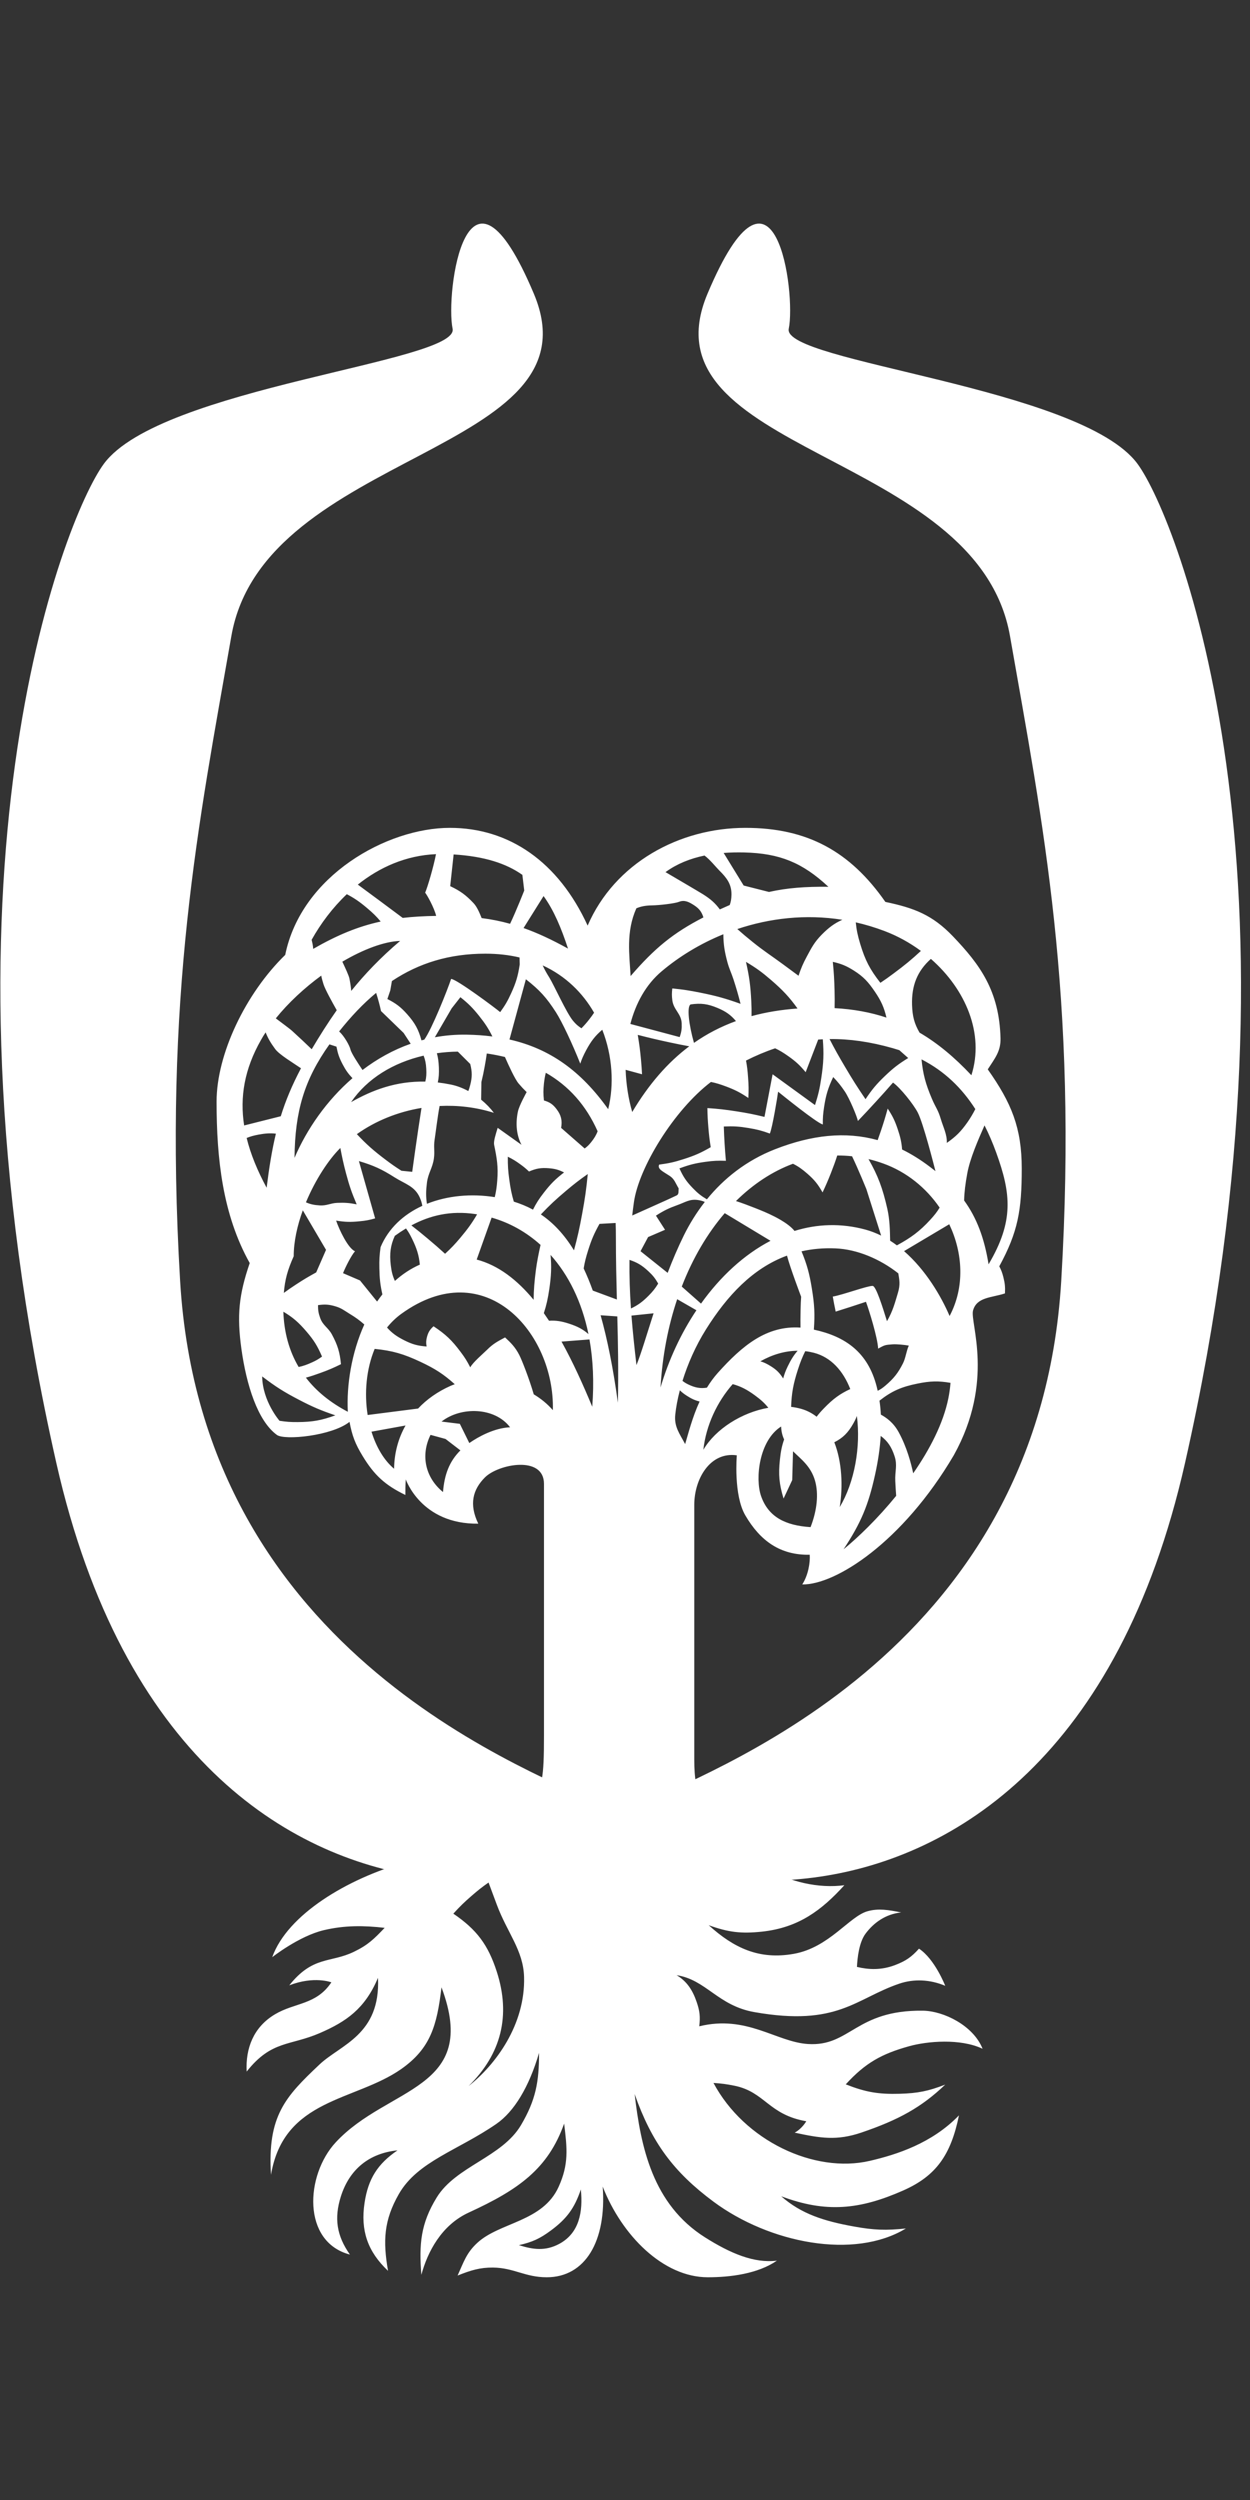
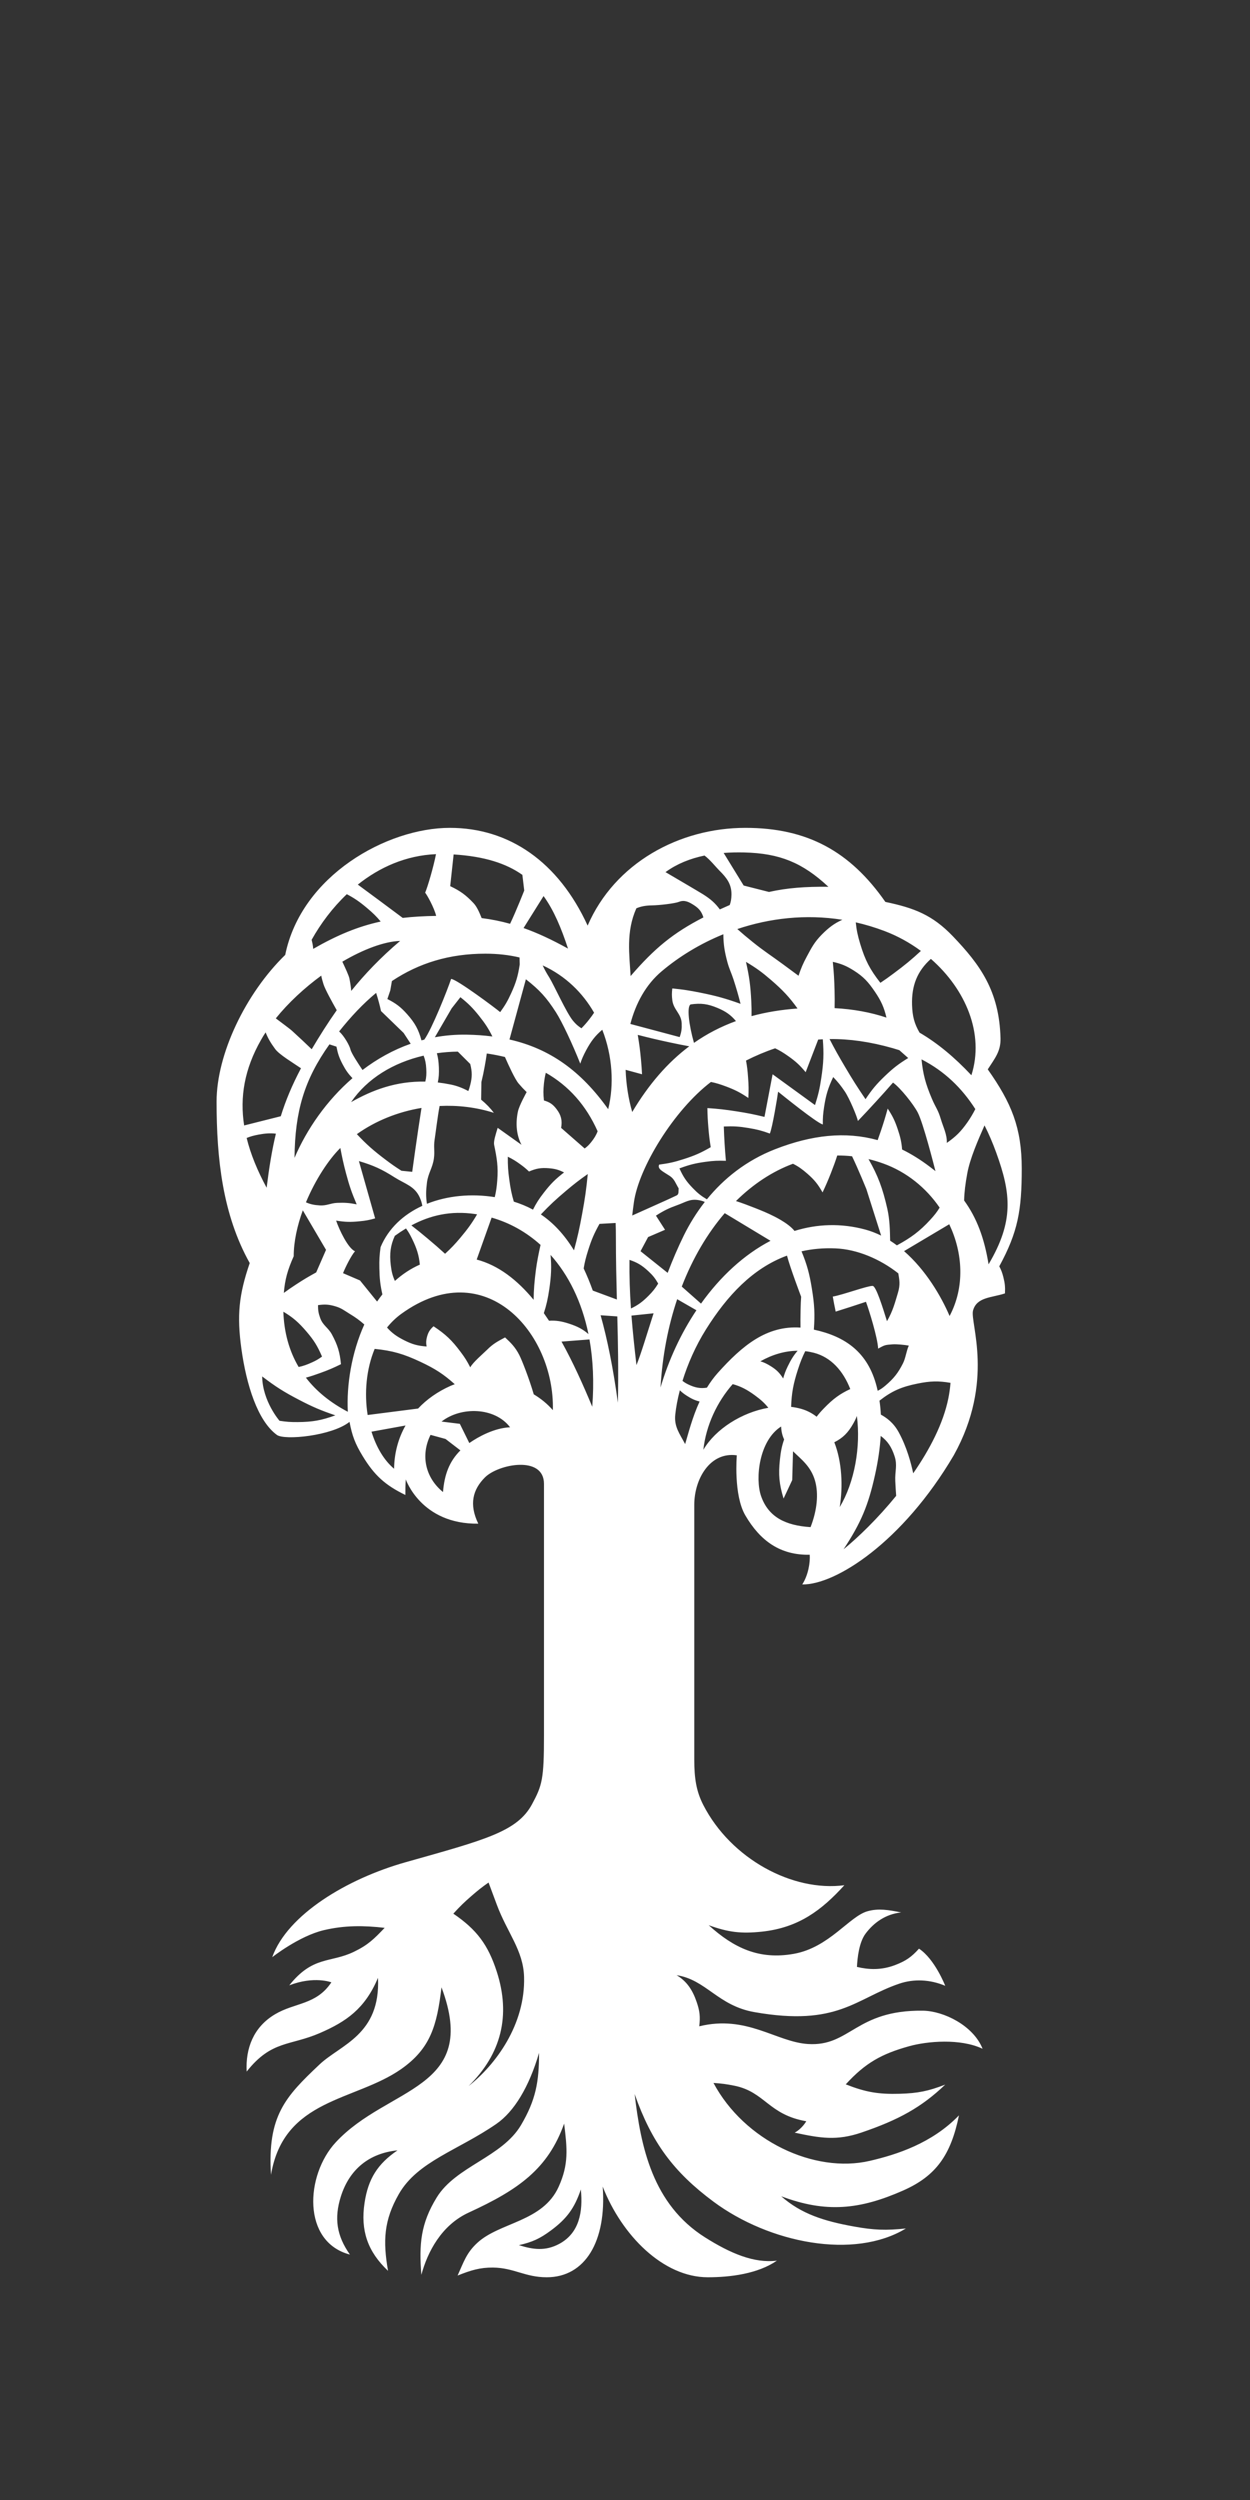
<svg xmlns="http://www.w3.org/2000/svg" width="1000" height="2000" viewBox="0 0 1000 2000">
  <rect x="0" y="0" width="1000" height="2000" fill="#333333" stroke="none" />
  <g id="Group">
-     <path id="Path-copy" fill="#ffffff" fill-rule="evenodd" stroke="none" d="M 507.851 1446.062 C 561.217 1418.191 831.12 1327.288 849 1024.608 C 862.502 796.034 834.072 657.984 808 508.862 C 781.928 359.741 511.912 363.342 566 235 C 620.088 106.658 636.867 234.682 631 263 C 625.459 289.747 864.747 309.603 910 371.062 C 942.38 415.037 1054.248 700.492 948 1170.468 C 841.752 1640.444 421.713 1491.05 507.851 1446.062 Z" />
-     <path id="Path-copy-2" fill="#ffffff" fill-rule="evenodd" stroke="none" d="M 485.235 1446.062 C 431.869 1418.191 161.966 1327.288 144.086 1024.608 C 130.584 796.034 159.014 657.984 185.086 508.862 C 211.158 359.741 481.173 363.342 427.086 235 C 372.998 106.658 356.219 234.682 362.086 263 C 367.627 289.747 128.339 309.603 83.086 371.062 C 50.706 415.037 -61.162 700.492 45.086 1170.468 C 151.334 1640.444 571.373 1491.05 485.235 1446.062 Z" />
    <path id="Path" fill="#ffffff" fill-rule="evenodd" stroke="none" d="M 415.115 1796.113 C 425.847 1793.7 431.929 1790.914 440.778 1784.341 C 453.472 1774.924 459.593 1766.546 464.675 1751.576 C 466.46 1769.352 463.537 1786.342 447.527 1795.034 C 436.383 1801.057 426.494 1799.703 415.115 1796.113 M 374.796 1668.918 C 401.107 1643.196 408.719 1612.334 397.418 1577.333 C 390.473 1555.81 381.349 1543.645 362.671 1530.932 C 368.027 1525.026 371.284 1521.887 377.308 1516.649 C 382.389 1512.234 385.352 1509.88 390.846 1506.015 L 397.418 1523.672 C 405.815 1546.255 418.647 1560.165 419.255 1581.492 C 420.354 1619.653 396.594 1651.75 374.796 1668.918 M 763.053 1164.159 C 722.008 1233.947 668.25 1268.026 641.803 1267.555 C 646.648 1260.08 648.238 1249.839 647.786 1243.796 C 624.125 1244.247 608.174 1232.671 596.284 1212.345 C 586.69 1196.021 589.457 1164.257 589.457 1164.257 C 567.855 1161.236 555.416 1183.386 555.416 1203.85 L 555.416 1407.621 C 555.416 1422.964 557.104 1433.166 562.617 1443.957 C 584.768 1487.16 634.17 1513.647 675.49 1508.173 C 657.282 1528.205 638.918 1542.154 609.567 1545.313 C 592.91 1547.079 582.688 1545.843 566.953 1540.153 C 587.22 1558.556 607.527 1568.033 635.151 1563.049 C 663.384 1557.987 679.473 1533.031 694.05 1528.989 C 702.938 1526.517 710.648 1527.949 720.929 1529.931 C 708.137 1531.344 698.876 1538.387 692.52 1546.804 C 687.261 1553.789 685.927 1566.11 685.555 1573.526 C 694.815 1575.743 705.037 1576.312 716.22 1571.996 C 724.598 1568.798 729.189 1565.639 735.193 1558.929 C 747.867 1567.248 756.186 1588.653 756.186 1588.653 C 743.923 1583.474 730.935 1583.022 719.438 1586.927 C 684.417 1598.836 670.192 1621.438 603.504 1609.686 C 574.251 1604.545 564.932 1583.748 541.27 1580.138 C 549.216 1584.886 553.925 1591.655 557.3 1601.504 C 559.811 1608.744 560.321 1613.433 559.399 1621.046 C 597.462 1611.726 620.947 1633.563 646.334 1635.211 C 680.179 1637.408 684.358 1607.939 738.195 1608.548 C 754.989 1608.744 778.709 1620.496 786.067 1639.017 C 768.115 1630.522 741.569 1632.994 727.364 1636.957 C 705.331 1643.059 692.166 1650.397 676.608 1667.486 C 692.52 1673.744 702.702 1675.51 719.811 1675.02 C 734.271 1674.608 742.688 1672.901 756.186 1667.682 C 737.214 1685.83 718.947 1695.895 689.223 1706.019 C 669.27 1712.807 656.144 1710.473 635.74 1706.117 C 641.763 1702.88 645.02 1696.994 645.02 1696.994 C 614.766 1691.755 612.078 1673.587 587.612 1668.584 C 581.118 1667.289 577.391 1666.779 570.779 1666.348 C 595.402 1712.533 651.416 1739.078 695.973 1728.66 C 717.378 1723.657 745.493 1714.71 767.173 1692.285 C 760.699 1724.089 748.77 1740.785 722.675 1752.341 C 687.791 1767.782 660.736 1770.49 624.969 1757.011 C 640.861 1771.039 659.048 1776.905 683.298 1781.241 C 699.21 1784.106 708.647 1784.459 724.716 1782.772 C 683.298 1807.963 615.473 1794.504 570.779 1761.327 C 538.975 1737.685 521.337 1714.043 507.701 1675.216 C 512.645 1717.457 521.965 1763.407 564.167 1789.992 C 584.081 1802.529 603.132 1810.828 621.535 1808.513 C 606.173 1819.127 584.042 1821.815 566.227 1821.815 C 530.637 1821.815 497.499 1788.481 482.156 1749.261 C 485.374 1793.17 468.069 1821.815 437.384 1821.815 C 420.079 1821.815 411.132 1814.242 394.495 1814.046 C 384.096 1813.928 376.641 1816.204 366.085 1820.442 C 370.99 1809.592 373.089 1802.391 381.82 1794.308 C 399.792 1777.67 434.244 1777.553 446.919 1749.438 C 455.081 1731.387 453.786 1718.988 451.314 1698.877 C 438.443 1735.037 414.939 1751.713 374.973 1770.058 C 353.136 1780.103 342.031 1801.528 337.087 1819.873 C 335.164 1795.328 336.518 1778.926 349.389 1757.953 C 364.751 1732.957 401.675 1725.776 416.842 1700.015 C 428.613 1680.023 431.282 1665.484 431.243 1642.294 C 423.257 1669.585 411.328 1689.264 397.124 1699.093 C 366.576 1720.224 334.105 1729.033 319.115 1755.167 C 306.99 1776.356 306.304 1792.797 310.424 1816.675 C 294.1 1801.253 288.273 1784.38 291.667 1762.171 C 294.551 1743.081 302.046 1731.152 317.997 1720.282 C 295.395 1722.578 279.64 1735.37 272.734 1757.011 C 267.162 1774.571 269.32 1788.599 279.935 1803.667 C 241.46 1793.562 244.246 1740.138 268.575 1713.886 C 310.247 1668.82 384.116 1672.175 353.195 1589.83 C 349.565 1620.732 344.268 1638.841 321.019 1655.204 C 284.074 1681.121 227.098 1678.473 216.798 1739.844 C 213.836 1692.677 228.295 1677.374 255.645 1651.554 C 272.518 1635.623 304.499 1627.873 302.399 1582.277 C 291.824 1607.272 276.815 1617.298 256.038 1626.382 C 231.944 1636.859 217.21 1632.072 197.335 1657.264 C 196.374 1638.86 202.672 1621.693 220.075 1611.393 C 235.986 1601.955 252.997 1604.016 265.102 1585.867 C 265.102 1585.867 251.329 1580.55 231.415 1588.28 C 250.387 1564.423 264.337 1570.544 283.113 1561.44 C 294.689 1555.868 299.358 1550.983 307.736 1542.272 C 291.275 1540.369 275.716 1540.153 258.882 1544.175 C 239.027 1548.943 217.779 1565.757 217.779 1565.757 C 229.904 1531.756 277.502 1503.072 324.393 1489.809 C 387.961 1471.876 413.761 1465.401 425.612 1443.408 C 433.734 1428.34 435.186 1423.376 435.186 1388.57 L 435.186 1187.094 C 435.186 1164.1 398.713 1171.183 387.961 1181.915 C 378.249 1191.627 375.091 1203.379 382.625 1218.938 C 336.871 1219.546 324.648 1183.524 324.648 1183.524 C 324.334 1187.507 324.256 1191.646 324.295 1195.982 C 308.089 1188.095 299.456 1180.228 290.098 1164.806 C 284.172 1155.055 281.74 1148.718 279.621 1137.496 C 265.377 1148.777 227.628 1152.407 221.526 1147.953 C 206.066 1136.652 197.1 1107.831 193.117 1079.029 C 189.448 1052.405 191.057 1035.865 199.788 1010.457 C 178.069 971.63 173.262 926.838 173.262 881.32 C 173.262 843.297 196.452 794.816 228.178 763.915 C 241.068 700.366 309.678 662.284 359.846 662.284 C 407.483 662.284 446.782 689.615 470.109 740.489 C 491.77 690.38 543.468 662.284 596.324 662.284 C 645.746 662.284 680.041 681.001 708.294 721.536 C 731.426 726.382 745.944 731.954 762.288 749.004 C 783.928 771.625 799.448 792.638 800.409 830.603 C 800.703 841.08 795.877 846.652 790.207 855.5 C 809.081 882.242 817.399 902.136 817.399 934.862 C 817.399 968.294 814.378 985.56 799.428 1013.047 C 801.057 1016.226 801.782 1018.168 802.665 1021.621 C 803.921 1026.604 804.235 1029.587 803.96 1034.727 C 793.208 1038.278 781.378 1037.552 778.415 1048.441 C 775.825 1057.996 796.014 1104.868 763.053 1164.159 M 562.676 1159.843 C 564.873 1140.046 573.722 1121.486 586.16 1107.301 C 592.655 1109.086 597.599 1111.656 603.975 1116.326 C 608.645 1119.74 611.627 1122.428 614.668 1126.234 C 593.557 1129.922 572.525 1143.087 562.676 1159.843 M 685.515 1132.787 C 688.654 1157.41 683.749 1185.702 671.762 1205.714 C 674.489 1188.9 673.547 1169.358 667.445 1153.819 C 674.312 1150.366 678.472 1146.187 682.572 1138.928 C 683.848 1136.691 684.789 1134.729 685.515 1132.787 M 644.196 1080.951 C 646.511 1081.206 648.807 1081.638 651.122 1082.227 C 664.954 1085.837 674.548 1096.785 680.218 1111.244 C 671.86 1115.109 666.445 1119.132 659.343 1126.45 C 656.772 1129.098 655.046 1131.06 653.3 1133.395 C 649.729 1130.57 645.648 1128.431 641.018 1127.097 C 638.369 1126.352 635.661 1125.822 632.895 1125.488 C 633.287 1114.266 634.661 1107.026 638.33 1095.627 C 640.272 1089.663 641.861 1085.621 644.196 1080.951 M 608.292 1089.054 C 617.709 1083.718 627.892 1080.657 638.114 1080.598 C 635.014 1084.13 632.738 1087.799 630.207 1093.057 C 628.441 1096.706 627.637 1098.904 626.538 1102.788 C 623.654 1098.276 621.319 1095.921 616.787 1093.057 C 613.726 1091.134 611.078 1089.82 608.292 1089.054 M 315.858 988.679 C 318.801 986.541 321.764 984.579 324.805 982.754 C 326.846 985.599 328.042 987.698 329.749 991.21 C 333.458 998.823 335.164 1004.277 335.871 1011.693 C 328.454 1014.97 321.803 1019.443 315.917 1024.76 C 314.054 1020.62 313.229 1017.324 312.621 1012.204 C 311.542 1002.904 312.366 996.272 315.858 988.679 M 329.102 980.321 C 344.052 972.277 360.493 968.373 380.074 971.218 L 381.683 971.473 C 377.563 978.516 374.09 983.304 368.184 990.327 C 363.75 995.586 361.082 998.372 356.059 1003.021 C 350.743 998.195 347.701 995.527 342.188 990.916 C 337.048 986.6 333.732 983.912 329.102 980.321 M 393.298 974.082 C 407.679 978.183 420.942 985.56 432.439 995.919 C 430.929 1002.649 429.555 1009.633 428.751 1015.735 C 427.515 1025.27 426.985 1031.863 426.907 1039.848 C 413.82 1024.015 398.831 1012.262 381.349 1007.652 L 393.298 974.082 Z M 440.444 1003.924 C 454.728 1019.875 465.401 1041.162 470.776 1067.276 C 466.323 1063.372 461.908 1061.096 455.336 1058.958 C 449.195 1056.956 444.604 1056.23 439.208 1056.603 L 435.069 1050.501 C 437.129 1044.262 438.286 1038.985 439.444 1031.215 C 440.994 1020.503 441.307 1013.4 440.444 1003.924 M 471.581 1071.553 C 474.465 1087.779 475.328 1105.751 473.798 1125.39 C 466.48 1107.791 458.396 1089.8 449.214 1073.28 L 471.581 1071.553 Z M 305.911 1035.512 C 304.44 1037.376 303.027 1039.279 301.673 1041.26 L 287.998 1024.368 L 274.421 1018.541 C 276.423 1013.538 280.955 1004.473 283.996 1001.02 C 278.404 998.587 271.459 984.01 268.889 976.476 C 276.109 977.653 280.386 977.771 287.684 977.025 C 292.589 976.574 295.375 976.044 300.104 974.71 L 287.116 928.859 C 298.829 932.351 305.303 935.313 315.603 941.847 C 324.197 947.281 331.849 948.89 335.91 958.21 C 336.95 960.662 337.48 962.428 337.852 964.665 C 322.843 971.551 310.757 982.636 304.46 997.724 C 303.576 1004.258 303.361 1008.005 303.498 1014.558 C 303.635 1022.877 304.204 1027.919 305.911 1035.512 M 291.451 1059.585 C 281.21 1082.266 277.148 1108.223 278.267 1129.432 C 264.278 1122.094 253.055 1112.99 244.717 1102.121 C 248.602 1101.062 251.819 1100.002 256.43 1098.315 C 262.944 1095.941 266.554 1094.411 272.773 1091.35 C 271.832 1081.736 270.125 1076.145 265.553 1067.61 C 262.591 1062.077 258.314 1060.429 256.175 1054.484 C 254.782 1050.639 254.39 1048.226 254.409 1044.125 C 259.863 1043.301 263.238 1043.536 268.535 1045.126 C 273.127 1046.499 275.344 1048.363 279.425 1050.874 C 284.447 1053.915 287.449 1056.073 291.451 1059.585 M 238.91 1093.586 C 231.356 1080.794 227.236 1065.981 226.686 1049.364 C 234.24 1053.837 238.929 1057.918 245.208 1065.275 C 251.172 1072.24 253.997 1076.831 257.627 1085.268 C 254.762 1087.308 253.055 1088.348 249.857 1089.8 C 245.835 1091.664 242.422 1092.88 238.91 1093.586 M 227.059 1034.335 C 227.962 1023.583 230.061 1015.99 234.966 1005.003 C 234.966 993.172 237.83 980.439 242.245 968.255 L 260.825 999.882 L 252.958 1017.933 C 246.561 1021.444 242.99 1023.563 236.869 1027.566 C 232.906 1030.156 230.336 1031.941 227.059 1034.335 M 244.756 961.859 C 252.29 943.77 262.924 927.603 272.283 918.382 C 273.617 925.504 274.716 930.762 276.893 938.943 C 279.503 948.734 281.386 954.149 285.35 963.488 C 279.346 962.291 275.834 962.055 269.732 962.291 C 264.278 962.546 261.315 964.684 255.841 964.331 C 251.368 964.076 248.249 963.409 244.756 961.859 M 285.487 907.316 C 300.477 896.643 318.37 889.442 337.205 886.343 C 335.243 898.938 334.046 907.12 332.104 920.677 L 329.769 937.472 L 321.156 936.608 C 316.192 933.43 313.445 931.527 308.736 927.976 C 298.887 920.559 293.119 915.478 285.487 907.316 M 351.684 884.792 C 366.223 884.067 380.957 885.793 395.103 890.266 C 392.376 886.617 388.923 883.027 384.901 879.731 L 385.116 865.624 C 386.294 860.817 386.843 858.09 387.746 853.205 C 388.491 849.065 388.962 846.357 389.433 842.806 L 391.257 843.061 C 395.633 843.748 399.87 844.611 403.952 845.592 C 406.816 852.106 411.956 863.407 414.899 866.821 C 417.273 869.607 418.706 871.118 421.315 873.688 C 421.315 873.688 415.311 884.42 414.33 889.266 C 412.251 899.174 413.31 908.513 417.214 915.851 L 398.144 902.274 C 396.476 907.689 394.75 913.104 395.299 915.851 C 397.555 926.798 398.654 933.253 397.81 944.358 C 397.399 949.714 396.888 953.246 395.809 957.719 C 377.014 954.698 357.786 956.542 341.541 963.056 C 340.658 957.17 340.717 952.775 341.56 946.085 C 342.561 938.335 346.014 934.568 347.113 926.818 C 347.937 921.011 346.779 917.577 347.682 911.789 C 348.368 907.532 350.056 893.249 351.684 884.792 M 374.659 872.844 C 370.225 870.45 365.516 868.626 360.651 867.645 C 357.099 866.919 353.627 866.37 350.232 865.977 C 351.076 862.132 351.272 858.639 351.096 853.813 C 350.88 849.32 350.487 846.102 349.487 842.571 C 354.941 841.805 360.572 841.354 366.262 841.295 L 376.189 851.203 C 377.798 857.56 377.798 861.641 376.189 867.959 C 375.718 869.842 375.248 871.373 374.659 872.844 M 340.246 865.29 C 316.663 864.78 297.612 872.197 280.857 881.712 C 293.806 862.759 314.622 850.144 338.892 844.513 C 340.207 847.868 340.776 850.752 341.011 854.97 C 341.247 859.051 341.089 861.975 340.246 865.29 M 436.658 858.208 C 455.041 868.744 468.815 884.165 478.095 905.001 C 477.016 908.003 475.328 910.789 472.856 913.83 C 471.11 915.988 469.953 917.126 467.735 918.794 L 448.901 902.313 C 449.94 896.349 448.901 892.072 445.212 887.265 C 442.348 883.478 439.738 881.693 435.147 880.378 C 434.598 875.1 434.598 872.059 435.147 866.821 C 435.559 863.368 435.951 860.856 436.658 858.208 M 492.515 978.379 C 492.653 982.009 492.711 985.717 492.711 989.484 C 492.711 1007.926 493.104 1023.995 493.496 1039.612 L 474.23 1032.471 C 471.914 1026.016 469.462 1020.13 466.931 1014.754 C 467.775 1009.673 468.736 1005.847 470.541 1000.137 C 473.229 991.622 475.25 986.914 479.586 979.105 L 492.515 978.379 Z M 493.85 1053.13 C 494.399 1074.261 494.83 1095.607 494.32 1122.153 C 490.514 1094.352 485.845 1071.298 480.488 1052.208 L 493.85 1053.13 Z M 459.181 1000.275 C 451.078 987.051 442.171 977.947 432.694 971.551 C 439.875 963.978 444.623 959.583 452.981 952.52 C 459.475 947.066 463.282 944.103 470.227 939.218 C 468.991 951.775 467.99 958.818 465.695 971.218 C 463.576 982.813 462.007 989.837 459.181 1000.275 M 426.397 967.725 C 421.413 965.018 416.292 962.958 411.054 961.31 C 409.288 955.306 408.386 950.833 407.444 943.77 C 406.443 936.648 406.208 932.547 406.247 925.366 C 410.347 927.407 412.623 928.8 416.332 931.507 C 419.157 933.548 420.667 934.823 423.218 937.217 C 428.986 934.725 432.851 934.078 439.13 934.588 C 444.015 935 446.86 935.765 451.255 937.943 C 444.251 943.358 440.621 946.987 435.186 953.992 C 431.203 959.093 429.026 962.487 426.397 967.725 M 235.614 926.288 C 235.967 888.952 243.442 863.78 263.552 835.488 L 269.163 837.313 C 270.282 843.061 271.4 846.298 274.127 851.498 C 276.619 856.206 278.541 858.934 281.975 862.544 C 261.355 880.398 245.502 903.216 235.614 926.288 M 271.263 825.207 C 280.778 813.219 290.529 802.899 300.908 794.306 C 302.596 799.682 303.831 804.273 304.812 808.844 L 322.902 826.365 L 328.553 834.997 C 314.505 839.942 301.595 847.181 289.999 856.01 C 286.625 850.929 281.033 842.571 280.347 839.51 C 279.66 836.489 275.422 828.915 271.459 825.286 L 271.263 825.207 Z M 313.524 784.849 C 335.145 770.448 359.434 762.934 388.314 762.934 C 398.183 762.934 407.287 763.993 415.645 765.975 L 415.782 771.586 C 414.369 780.866 412.82 786.105 408.896 794.679 C 406.09 800.82 404.128 804.194 400.145 809.708 C 396.869 806.863 365.183 783.182 360.886 783.142 C 357.923 792.128 345.465 823.383 339.422 831.721 L 337.166 832.31 C 334.831 823.598 331.927 818.34 325.708 811.356 C 320.528 805.548 316.82 802.742 309.894 799.23 L 312.229 792.344 L 313.524 784.849 Z M 434.146 772.312 C 452.609 780.807 466.205 794.384 475.269 810.159 C 474.151 811.866 473.033 813.435 471.424 815.476 C 469.148 818.38 467.735 819.988 465.146 822.637 C 462.222 820.695 460.672 819.341 458.416 816.633 C 453.177 810.355 443.348 788.342 439.444 782.004 C 437.129 778.335 435.539 775.412 434.146 772.312 M 481.822 823.794 C 490.043 844.748 491.377 867.821 486.551 887.343 C 464.753 856.717 439.856 838.902 407.581 831.603 L 420.707 783.417 C 431.654 791.971 437.168 798.034 444.682 809.708 C 449.685 817.497 458.024 835.311 464.223 850.929 C 465.283 847.535 466.794 844.179 468.893 840.236 C 472.817 832.937 476.152 828.601 481.822 823.794 M 393.906 829.19 C 387.373 828.327 380.565 827.856 373.443 827.738 C 364.633 827.581 356.099 828.307 347.878 829.818 L 361.337 806.667 L 368.322 797.759 C 374.757 802.899 378.092 806.235 383.253 812.67 C 388.098 818.772 390.885 822.99 393.906 829.19 M 442.289 1128.137 C 437.855 1123.036 432.636 1118.837 427.005 1115.463 C 423.218 1102.553 417.489 1087.995 415.41 1083.973 C 412.153 1077.616 408.582 1074.143 404.049 1069.945 C 398.36 1072.986 394.554 1074.889 389.668 1079.813 C 386.372 1083.07 378.387 1089.78 376.209 1093.881 C 373.599 1088.799 371.893 1086.052 368.439 1081.481 C 361.494 1072.162 356.511 1067.453 346.838 1061.018 C 343.915 1063.647 342.561 1065.824 341.56 1069.65 C 340.834 1072.515 340.756 1074.3 341.286 1077.204 C 334.066 1076.655 329.906 1075.497 323.432 1072.26 C 317.369 1069.199 313.465 1066.394 309.619 1062.018 C 312.935 1057.898 316.722 1054.21 321.077 1051.051 C 388.157 1002.57 443.897 1066.57 442.289 1128.137 M 363.809 1107.379 C 362.612 1107.791 361.474 1108.262 360.356 1108.733 C 350.017 1113.344 341.325 1119.524 334.458 1126.842 L 294.12 1132.002 C 291.353 1114.58 292.982 1095.411 299.731 1079.107 C 314.014 1080.539 322.902 1083.129 336.459 1089.506 C 348.133 1094.999 354.882 1099.355 363.809 1107.379 M 324.432 1140.399 C 318.546 1150.798 315.427 1162.589 315.27 1175.009 C 307.088 1168.122 300.967 1157.586 297.2 1145.344 L 324.432 1140.399 Z M 213.306 950.205 C 206.007 936.667 200.514 923.444 197.315 910.377 C 200.337 909.141 202.986 908.415 206.831 907.689 C 212.246 906.688 216.111 906.433 220.722 906.924 C 217.603 919.892 215.346 933.822 213.306 950.205 M 195.314 900.371 C 191.783 877.71 195.511 855.245 208.813 831.937 C 209.951 829.916 211.147 827.895 212.501 825.894 C 214.444 830.779 216.523 834.291 220.133 839.216 C 223.41 843.689 234.24 850.144 240.793 854.617 C 233.71 868.057 228.55 880.319 224.626 892.994 L 195.314 900.371 Z M 220.644 814.691 C 230.826 802.056 243.599 790.303 256.999 780.494 C 257.392 782.613 257.96 784.771 258.804 787.4 C 260.079 791.461 265.789 801.82 269.399 808.177 C 262.238 818.321 255.743 828.66 249.367 839.392 C 243.913 834.134 240.126 830.603 233.965 824.952 C 231.729 822.853 224.548 817.712 220.644 814.691 M 273.872 769.35 C 290.804 759.383 307.501 753.144 320.116 752.732 C 304.401 766.073 291.824 779.277 280.994 792.736 C 280.719 789.519 280.307 786.733 279.542 782.828 C 279.012 780.297 276.226 774.392 273.872 769.35 M 548.118 1155.271 C 543.566 1146.717 539.21 1141.341 540.211 1131.688 C 540.819 1125.881 542.036 1119.249 543.88 1112.225 C 545.489 1113.834 547.058 1115.051 549.393 1116.561 C 553.14 1118.994 556.005 1120.309 559.674 1121.211 C 553.847 1133.945 550.708 1146.638 548.118 1155.271 M 545.999 1104.691 C 550.139 1091.35 556.358 1076.929 564.795 1063.49 C 581.589 1036.689 602.131 1014.578 629.599 1004.493 C 632.012 1013.969 640.919 1037.415 640.919 1037.415 C 640.527 1041.614 640.252 1054.425 640.39 1062.077 C 613.314 1060.252 593.812 1076.517 574.31 1098.236 C 570.975 1101.964 568.071 1106.006 565.54 1110.126 C 560.38 1110.97 556.123 1110.185 550.806 1107.654 C 548.785 1106.673 547.529 1105.927 545.999 1104.691 M 641.214 1001.06 C 649.631 999.156 658.656 998.293 668.348 998.705 C 685.672 999.392 704.076 1007.2 718.653 1018.698 C 719.438 1023.76 720.439 1027.409 718.3 1034.413 C 715.847 1042.516 714.415 1048.52 709.589 1056.976 C 706.155 1045.871 700.838 1028.841 698.131 1028.723 C 694.128 1028.527 673.861 1036.022 666.229 1037.258 C 666.837 1040.927 667.583 1044.733 668.544 1049.285 C 673.057 1047.912 687.85 1043.124 692.775 1041.437 C 695.325 1048.304 702.114 1070.239 702.506 1078.891 C 707.764 1076.027 707.96 1075.909 713.944 1075.478 C 717.378 1075.203 723.637 1075.889 727.05 1076.478 C 725.03 1080.932 724.578 1086.308 722.381 1090.683 C 718.457 1098.452 714.965 1102.827 708.333 1108.478 C 706.077 1110.401 704.429 1111.519 702.153 1112.637 L 701.309 1109.106 C 694.305 1081.952 676.51 1069.179 651.083 1063.706 C 651.965 1051.365 651.593 1043.752 649.533 1031.156 C 647.59 1018.972 645.589 1011.674 641.214 1001.06 M 760.404 1106.281 C 760.09 1110.303 759.541 1114.403 758.697 1118.602 C 754.636 1138.771 743.766 1159.627 730.562 1178.658 C 728.856 1170.555 725.461 1157.684 718.987 1145.834 C 714.749 1138.045 709.197 1134.199 704.684 1131.688 C 704.488 1127.882 704.134 1124.154 703.585 1120.544 C 713.356 1112.873 721.165 1109.439 734.016 1106.869 C 744.198 1104.789 750.81 1104.613 760.404 1106.281 M 716.946 1196.669 C 702.271 1214.7 686.594 1229.866 674.823 1239.46 C 688.713 1218.388 694.599 1204.497 700.034 1179.835 C 702.447 1168.927 703.978 1158.528 704.566 1148.718 C 710.079 1152.858 713.219 1157.508 715.612 1164.826 C 718.104 1172.203 715.867 1176.99 716.22 1184.779 C 716.456 1189.469 716.652 1193 716.946 1196.669 M 509.172 1092.095 C 507.583 1078.46 506.19 1065.373 505.17 1052.483 L 522.867 1050.639 C 517.334 1067.826 512.979 1082.698 509.172 1092.095 M 504.758 1046.793 C 503.856 1033.785 503.424 1020.954 503.581 1007.907 C 509.859 1009.967 513.626 1012.282 518.708 1016.991 C 522.298 1020.346 524.103 1022.582 526.556 1026.86 C 524.025 1030.96 522.278 1033.118 518.884 1036.552 C 514.038 1041.437 510.389 1044.125 504.758 1046.793 M 505.778 972.415 C 506.171 968.981 506.602 965.508 507.093 962.036 C 510.899 934.234 539.073 888.147 568.758 865.565 C 572.917 866.409 576.292 867.468 581.118 869.273 C 588.338 872.04 592.282 874.061 598.678 878.377 C 598.992 872.02 598.953 868.39 598.462 862.034 C 598.07 856.599 597.677 853.048 596.814 848.457 C 604.525 844.552 612.275 841.276 620.122 838.647 C 623.733 840.334 626.774 842.198 630.796 845.043 C 636.76 849.281 639.86 852.165 644.53 857.756 L 654.555 831.642 L 658.244 831.427 C 659.166 843.002 658.852 850.36 657.027 862.426 C 655.752 871 654.634 875.807 652.005 884.067 L 618.082 859.424 L 611.588 893.523 C 602.936 891.424 597.991 890.463 589.143 889.07 C 580.137 887.677 574.997 887.088 565.913 886.46 C 566.011 892.601 566.207 896.074 566.717 902.215 C 567.208 908.297 567.639 911.711 568.581 917.754 C 560.655 922.306 555.848 924.444 547.137 927.23 C 539.603 929.663 535.188 930.664 527.321 931.684 C 525.712 935.313 530.382 937.158 535.836 940.768 C 539.662 943.338 540.427 946.654 542.919 950.676 C 542.683 952.991 543.33 955.385 541.27 956.366 C 533.619 959.995 529.95 961.545 522.71 964.822 L 505.778 972.415 Z M 663.639 831.25 C 679.414 831.034 696.13 833.389 714.239 838.549 L 719.458 840.138 L 726.56 846.416 C 718.751 851.243 714.572 854.46 707.96 860.797 C 701.133 867.331 697.66 871.51 692.421 879.358 C 685.692 869.469 682.101 863.78 676.039 853.518 C 670.879 844.827 667.76 839.235 663.639 831.25 M 737.214 847.495 C 755.617 856.932 769.488 870.411 780.26 887.265 C 778.376 891.012 776.198 894.622 773.844 897.997 C 768.605 905.374 764.819 909.141 757.442 914.34 C 757.775 907.689 754.557 901.705 752.674 895.328 C 750.359 887.52 748.711 886.499 745.513 878.985 C 740.49 867.174 738.391 859.365 737.214 847.495 M 787.617 900.312 C 791.109 907.159 794.19 914.418 796.976 922.09 C 808.904 954.933 811.219 977.025 790.854 1011.458 C 787.479 990.602 781.515 974.514 771.293 960.388 C 771.47 953.501 772.274 947.085 773.844 938.57 C 775.982 926.857 782.418 912.103 787.617 900.312 M 748.377 936.903 L 743.649 933.253 C 736.37 927.76 729.071 923.208 721.675 919.598 C 721.263 913.908 720.242 909.376 718.065 903.019 C 715.808 896.368 714.003 892.739 710.158 886.872 C 708.235 893.837 707.038 897.761 704.743 904.628 L 702.133 912.103 C 676.294 904.942 649.415 907.964 620.221 919.323 C 596.795 928.447 578.882 943.024 565.521 959.465 C 560.91 956.758 558.163 954.58 554.22 950.48 C 549.079 945.163 546.607 941.494 543.546 934.725 C 551.453 931.782 556.181 930.585 564.5 929.447 C 570.798 928.584 574.389 928.427 580.726 928.643 C 580.255 923.365 580.02 920.402 579.686 915.125 C 579.352 909.71 579.235 906.61 579.039 901.195 C 586.789 900.881 591.223 901.136 598.874 902.411 C 605.643 903.549 609.43 904.51 615.865 906.845 C 617.886 902.372 622.104 876.729 622.477 873.354 C 626.107 876.258 653.143 898.173 658.244 899.605 C 658.205 894.151 658.44 891.051 659.264 885.675 C 660.736 875.983 662.403 870.509 666.563 861.641 C 670.506 865.801 672.586 868.371 675.823 873.138 C 679.728 878.926 685.79 893.661 686.32 896.78 C 691.99 890.835 695.149 887.441 700.681 881.398 C 706.096 875.473 709.157 872.099 714.415 866.056 C 720.478 870.47 730.7 883.341 734.172 889.953 C 738.607 898.428 747.063 931.802 748.377 936.903 M 563.833 961.565 C 557.143 970.158 551.61 979.183 547.156 988.169 C 542.31 998.018 537.974 1008.201 534.129 1018.305 L 512.429 1000.961 L 518.472 989.66 L 532.03 983.833 L 524.751 972.513 C 531.107 968.451 534.992 966.548 542.095 963.998 C 548.157 961.839 551.728 959.112 558.085 959.976 C 560.419 960.329 561.989 960.721 563.833 961.565 M 692.265 983.657 C 672.723 978.379 653.555 979.164 635.602 984.755 C 630.521 978.183 617.69 972.316 617.69 972.316 C 612.765 969.727 597.344 963.586 588.77 960.839 C 602.523 947.281 617.925 937.099 634.386 930.997 C 638.585 933.077 641.724 935.313 645.923 938.982 C 651.573 943.927 654.359 947.399 658.047 953.933 C 660.853 947.949 662.325 944.535 664.758 938.394 C 666.916 932.881 668.27 929.133 669.8 924.405 C 673.724 924.385 677.687 924.562 681.65 925.013 C 686.81 935.745 693.089 951.245 693.089 951.245 L 704.919 988.483 C 700.878 986.502 696.679 984.854 692.265 983.657 M 616.414 992.643 C 595.264 1003.649 576.272 1021.229 560.812 1042.889 L 545.41 1029.273 C 554.18 1006.514 565.933 986.659 579.784 970.531 L 616.414 992.643 Z M 557.143 1048.206 C 544.802 1066.629 534.992 1087.74 528.419 1110.008 C 529.891 1084.581 534.541 1060.821 541.741 1039.357 L 557.143 1048.206 Z M 694.795 927.269 C 698.759 928.211 702.683 929.388 706.646 930.821 C 725.363 937.55 740.922 950.342 751.713 966.097 C 749.653 969.531 747.494 972.258 744.159 975.887 C 735.82 984.971 728.777 990.19 717.515 996.292 C 715.75 994.977 713.964 993.722 712.12 992.564 C 711.943 983.931 711.786 975.632 709.844 966.98 C 706.136 950.617 702.428 940.611 694.795 927.269 M 759.403 979.399 C 770.449 1002.649 771.882 1029.744 759.678 1052.817 C 752.949 1037.042 740.627 1016.029 723.244 1000.903 L 759.403 979.399 Z M 209.735 1101.14 C 220.565 1109.4 227.138 1113.559 239.223 1119.857 C 250.152 1125.547 256.626 1128.314 268.28 1132.277 C 257.019 1136.338 250.014 1137.594 238.046 1137.672 C 232.396 1137.711 229.178 1137.476 223.606 1136.632 C 223.606 1136.652 210.01 1121.015 209.735 1101.14 M 505.778 889.619 C 502.776 879.22 500.912 867.664 500.5 855.853 L 513.626 859.424 C 513.391 854.99 513.214 852.498 512.822 848.123 C 512.096 840.216 511.507 835.743 510.193 827.895 C 520.159 830.446 525.81 831.78 535.855 833.938 C 542.016 835.252 545.901 836.037 551.414 837.038 C 533.972 850.124 518.943 867.547 505.778 889.619 M 504.287 819.164 C 508.584 802.723 516.628 787.714 529.381 777.001 C 543.35 765.21 560.086 754.968 578.685 747.395 C 578.764 755.537 579.607 761.09 581.923 769.722 C 583.394 775.177 584.983 778.041 586.769 783.437 C 589.202 791.01 590.457 795.326 592.439 803.056 C 580.177 798.701 573.054 796.719 560.302 794.149 C 551.63 792.403 546.666 791.638 537.857 790.735 C 537.405 794.424 537.405 796.562 537.857 800.211 C 538.838 807.902 544.998 810.865 545.352 818.595 C 545.548 822.951 545.175 825.56 543.743 829.681 L 504.287 819.164 Z M 589.849 743.236 C 615.688 734.564 644.451 731.15 673.881 735.819 C 667.524 738.664 662.952 742.058 657.243 747.866 C 651.573 753.673 649.356 757.931 645.53 765.073 C 642.411 770.88 640.919 774.372 638.82 780.611 L 626.499 771.508 C 617.003 764.503 611.274 760.972 602.072 753.556 C 597.108 749.553 593.969 746.904 589.849 743.236 M 684.613 737.879 C 692.304 739.626 699.955 741.921 707.627 744.825 C 718.084 748.788 727.894 754.223 736.723 760.736 C 729.15 767.741 723.852 772.116 714.827 778.806 C 710.805 781.808 708.51 783.437 704.311 786.262 C 695.894 775.51 692.147 768.251 688.184 755.184 C 686.163 748.474 685.221 744.04 684.613 737.879 M 744.708 767.113 C 772.431 791.343 787.715 826.894 777.12 860.209 C 763.582 845.788 750.025 834.507 735.644 826.11 C 731.465 818.948 729.935 813.023 729.64 803.998 C 729.169 788.44 733.839 776.844 744.708 767.113 M 709.157 814.083 C 696.346 809.806 682.631 807.333 667.681 806.51 C 667.799 801.31 667.779 797.916 667.642 792.305 C 667.406 783.397 667.112 778.355 666.249 769.467 C 673.155 771.056 677.039 772.665 683.043 776.432 C 690.852 781.376 694.619 785.595 699.838 793.246 C 704.9 800.682 707.234 805.842 709.157 814.083 M 638.016 806.804 C 624.93 807.765 612.687 809.766 601.229 812.906 C 601.307 808.962 601.248 805.568 601.013 800.722 C 600.385 788.44 599.463 781.494 596.775 769.487 C 605.035 774.431 609.508 777.668 616.807 783.966 C 626.185 792.05 631.62 797.857 638.016 806.804 M 588.77 816.869 C 576.684 821.283 565.521 827.051 555.181 834.311 C 551.12 819.988 549.256 805.038 552.552 803.527 C 560.89 802.37 566.188 803.096 573.977 806.333 C 580.608 809.119 584.571 811.885 588.77 816.869 M 532.402 697.698 C 541.506 691.067 552.022 686.848 563.618 684.435 C 568.052 687.731 572.819 693.774 575.389 696.325 C 581.452 702.348 585.317 707.351 585.18 715.846 C 585.121 719.005 584.689 721.615 583.787 724.008 L 575.86 727.54 C 572.172 722.497 568.444 719.221 562.362 715.395 C 557.947 712.668 539.76 702.034 532.402 697.698 M 578.921 682.355 C 584.238 681.943 589.712 681.845 595.323 681.963 C 623.693 682.63 641.959 690.066 662.717 709.431 C 644.274 709.215 629.54 710.353 615.198 713.57 L 594.931 708.43 L 578.921 682.355 Z M 555.416 724.302 C 559.36 726.892 561.322 729.463 562.734 733.916 C 538.524 746.394 523.77 758.48 504.483 780.847 C 503.561 763.974 500.658 745.472 509.094 726.637 C 512.92 725.028 516.667 724.381 521.71 724.302 C 527.85 724.204 540.093 722.733 543.154 721.477 C 547.706 719.653 551.316 721.634 555.416 724.302 M 249.308 751.849 C 256.587 738.802 266.064 726.166 277.443 715.356 C 283.525 718.534 287.822 721.497 293.825 726.598 C 298.416 730.463 301.203 733.21 304.557 737.232 C 286.272 741.215 269.693 748.101 250.564 759.108 C 250.485 757.872 250.328 756.597 250.034 755.066 L 249.308 751.849 Z M 286.252 707.684 C 303.675 693.794 324.766 684.337 348.8 683.317 C 346.799 693.637 342.188 709.274 340.128 714.179 C 341.345 715.434 347.309 725.97 348.938 732.719 C 339.285 732.876 330.456 733.367 322.176 734.328 C 312.974 727.422 294.63 713.845 286.252 707.684 M 362.907 683.552 C 387.431 685.082 404.854 690.674 417.901 699.895 L 419.392 712.413 C 419.392 712.413 412.918 728.913 408.072 739.037 C 400.695 736.977 393.2 735.466 385.312 734.466 C 383.488 729.894 381.487 725.283 378.779 722.458 C 372.599 715.925 368.263 712.786 360.16 708.921 L 361.573 695.854 L 362.907 683.552 Z M 434.853 716.847 C 443.132 728.285 448.998 742.431 454.414 758.873 C 441.602 751.809 430.144 746.414 418.843 742.431 L 434.853 716.847 Z M 354.411 1193.648 C 340.246 1182.111 336.342 1164.277 344.425 1147.894 L 356.432 1151.171 L 368.322 1160.313 C 359.513 1169.044 355.51 1179.639 354.411 1193.648 M 353.214 1137.26 C 368.871 1125.037 395.868 1125.724 408.072 1141.832 C 395.397 1142.361 382.605 1149.444 375.444 1154.447 L 367.871 1139.065 L 353.214 1137.26 Z M 624.91 1141.204 C 625.047 1145.324 625.949 1148.679 627.303 1151.563 C 625.479 1156.743 624.615 1161.177 623.929 1167.71 C 622.653 1179.835 623.321 1187.173 626.852 1198.847 L 633.778 1184.053 L 634.406 1161.02 C 640.821 1167.377 648.708 1172.909 652.064 1184.701 C 654.967 1195.06 653.712 1208.186 648.453 1221.704 C 628.441 1220.429 614.707 1213.699 608.841 1196.826 C 603.995 1182.759 607.252 1152.367 624.91 1141.204" />
  </g>
</svg>